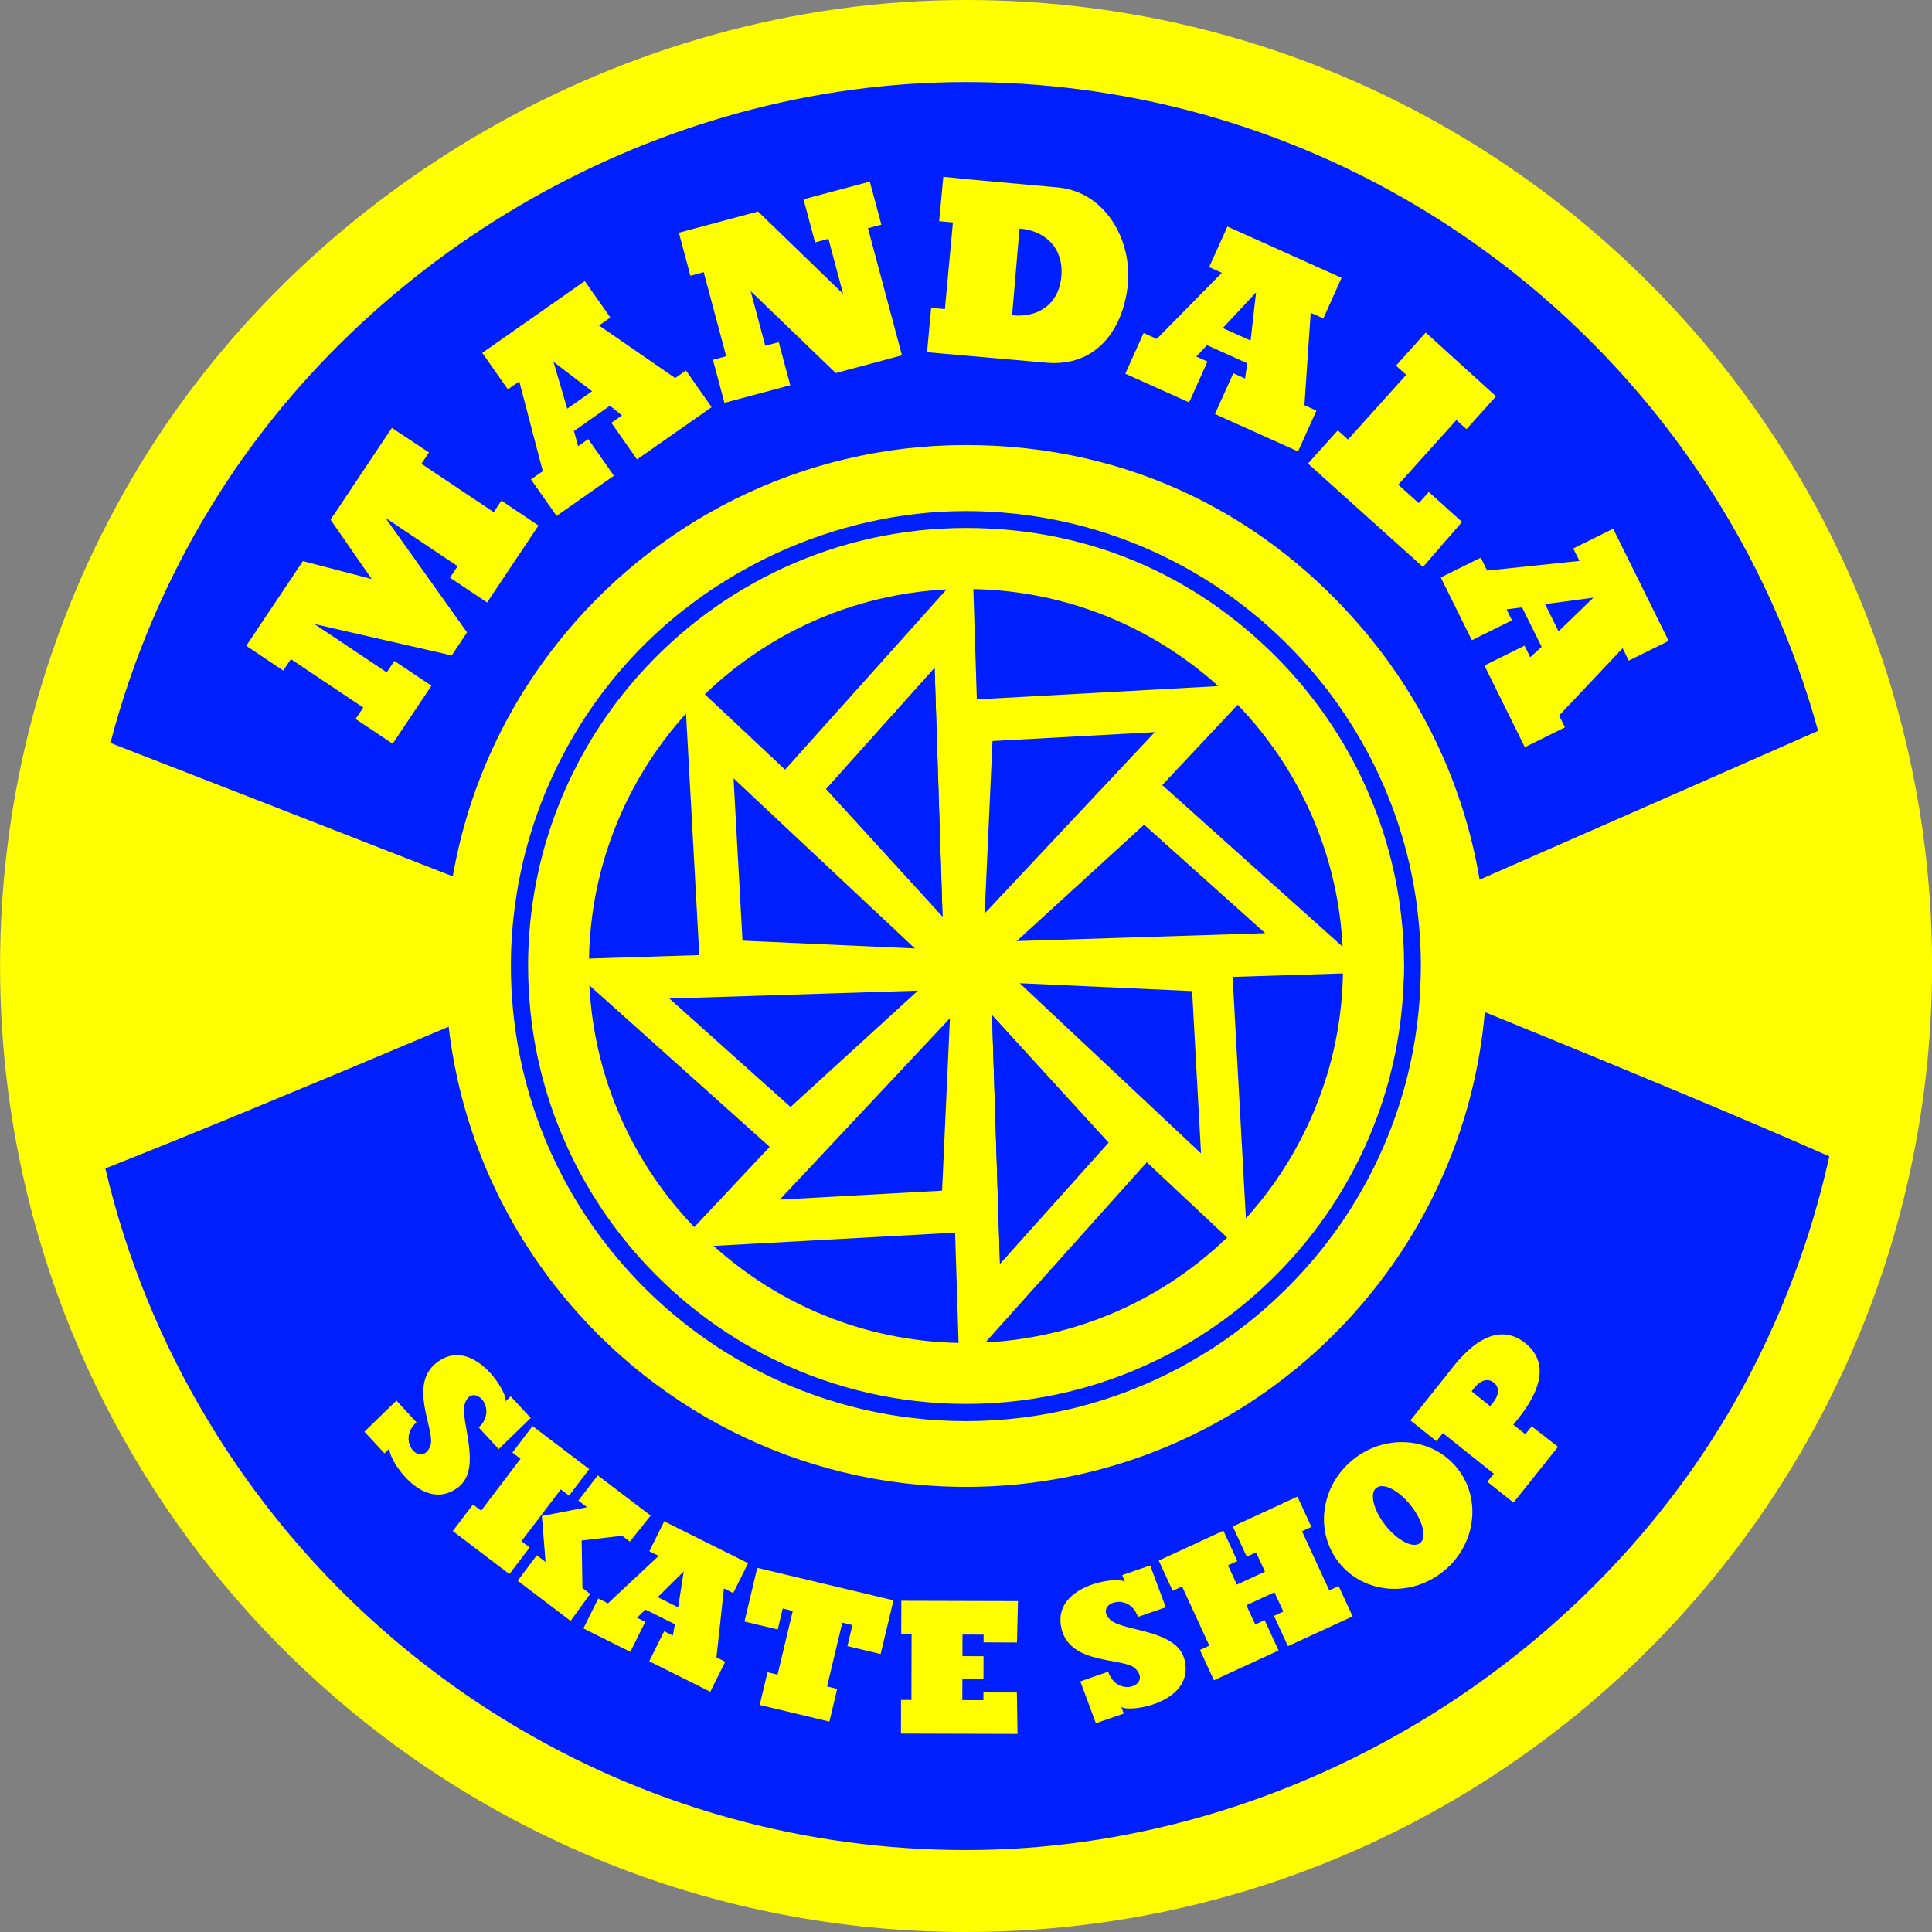
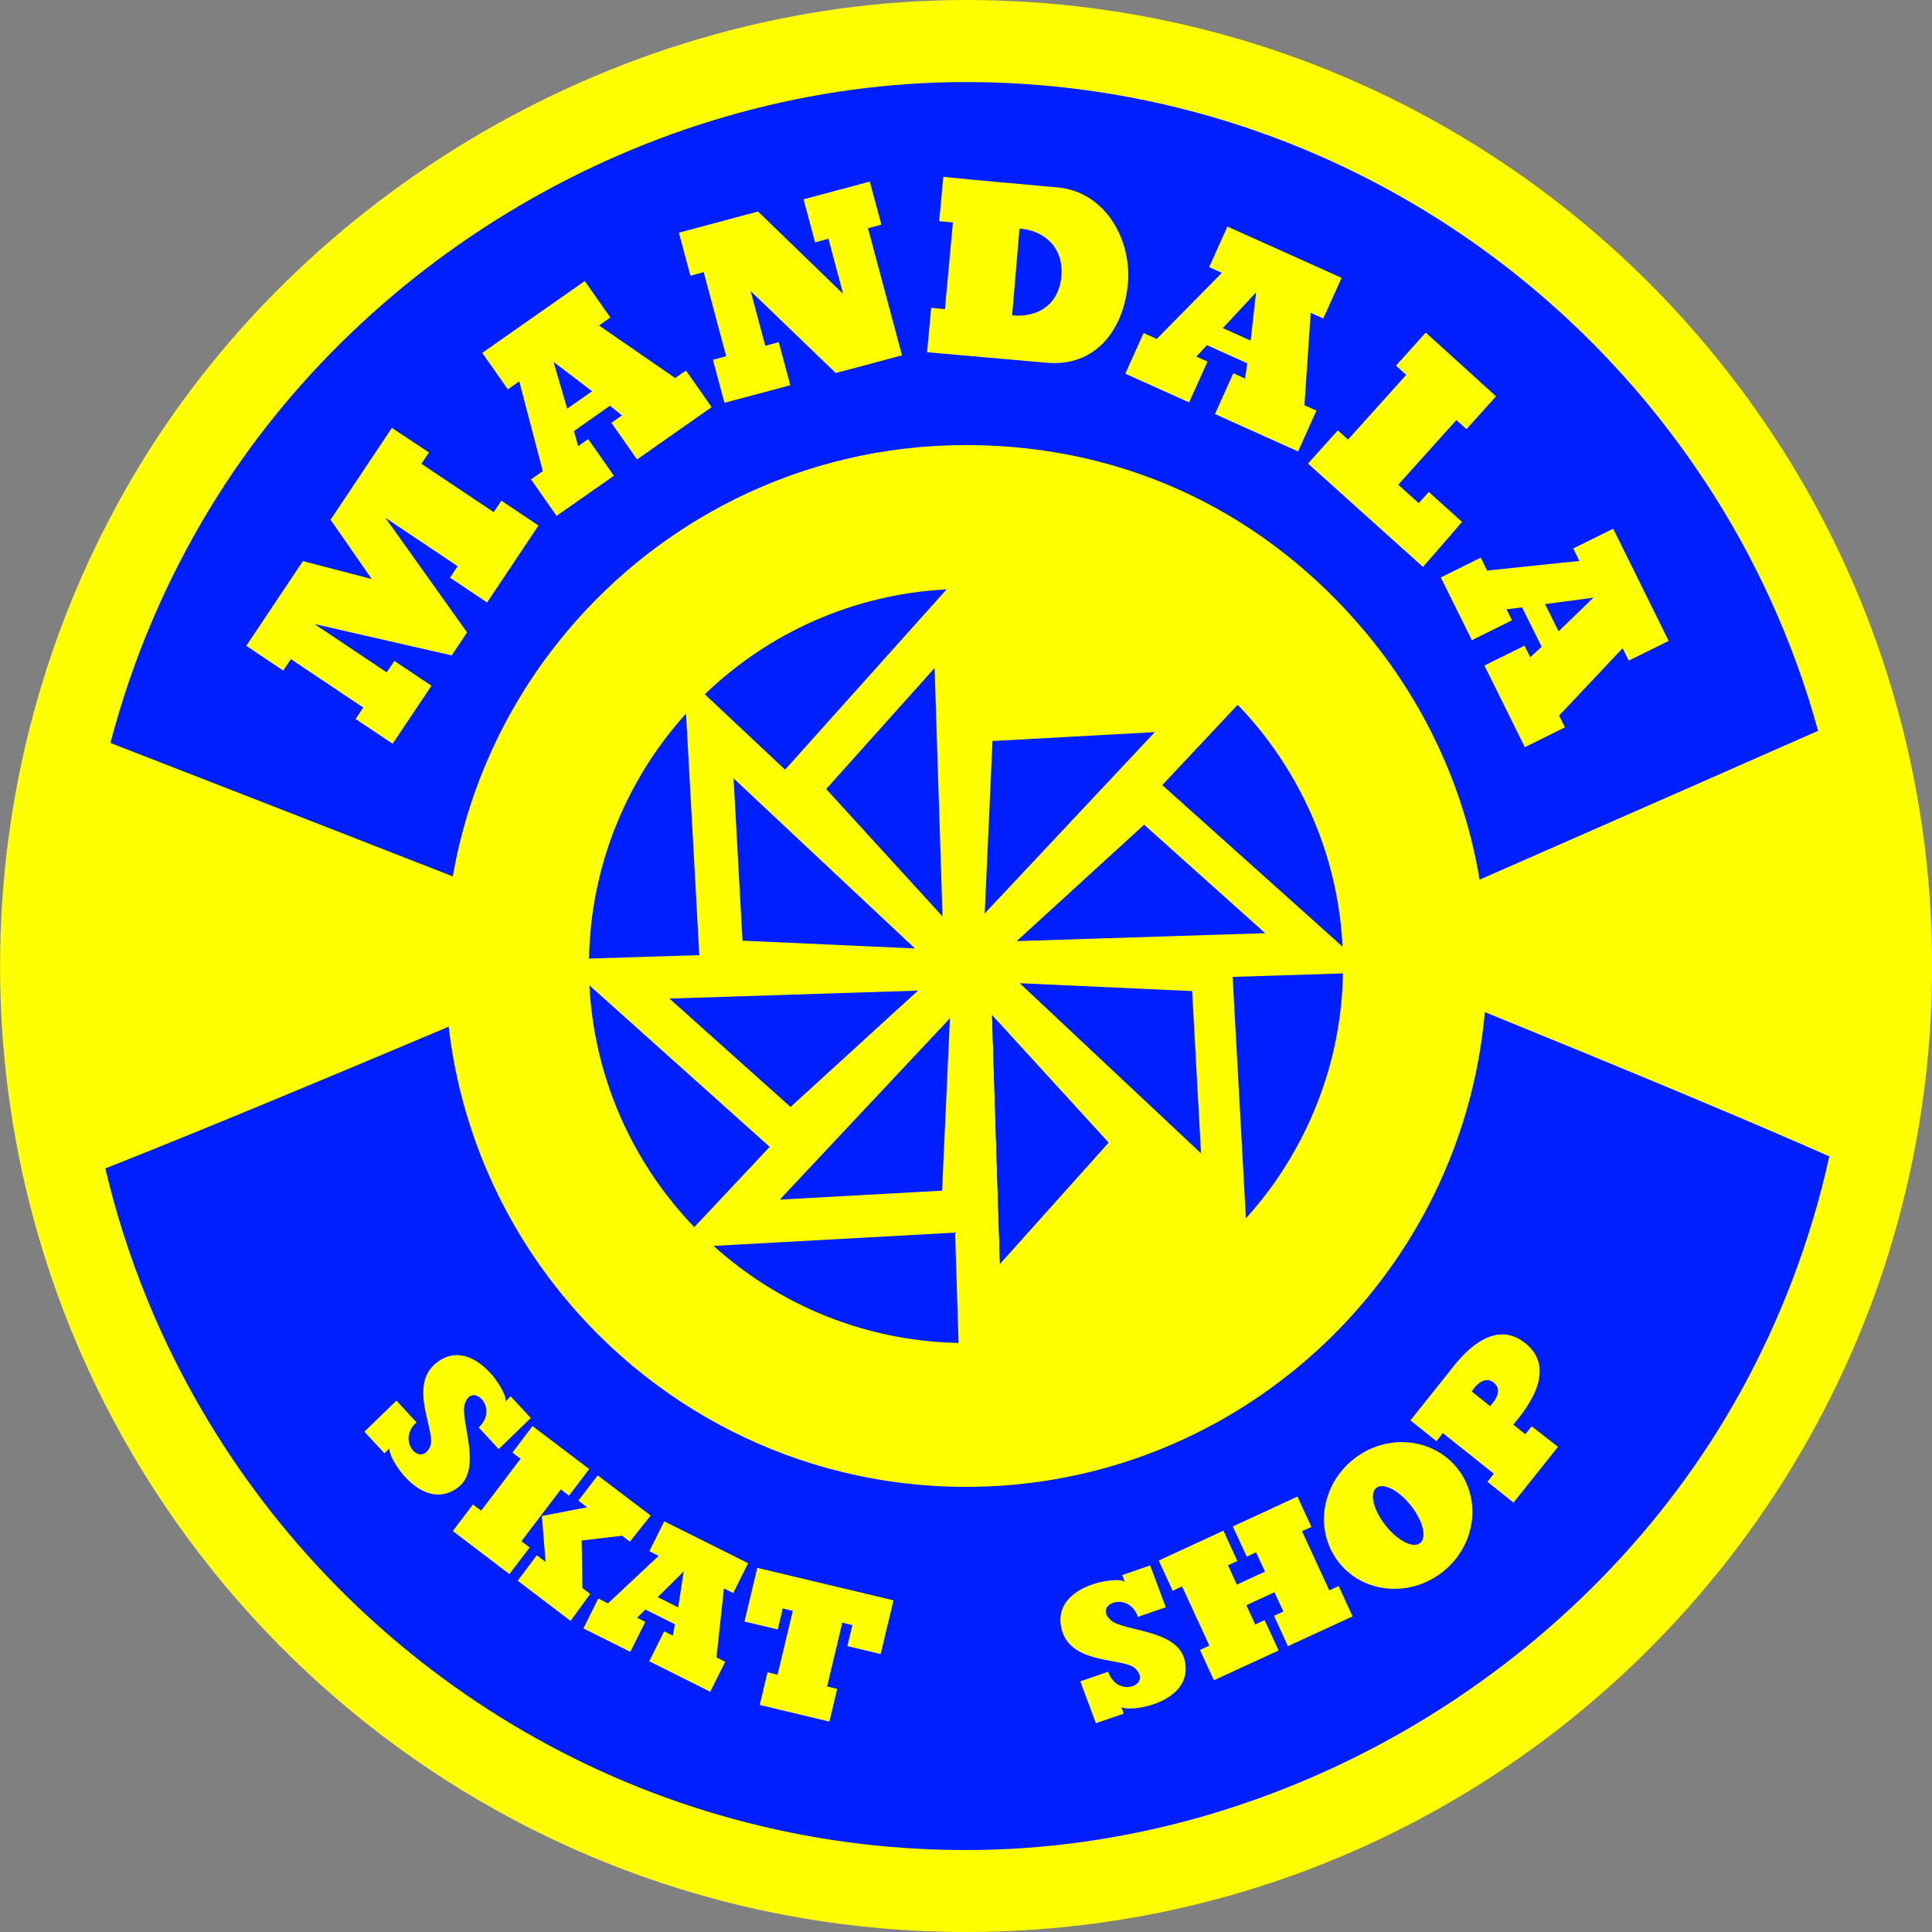
<svg xmlns="http://www.w3.org/2000/svg" id="Layer_2" data-name="Layer 2" viewBox="0 0 299.7 299.7">
  <rect x="0" y="0" width="299.7" height="299.7" fill="#808080" stroke="none" />
  <defs>
    <style>      .cls-1 {        fill: #001fff;      }      .cls-2 {        fill: #ff0;      }    </style>
  </defs>
  <g id="Layer_1-2" data-name="Layer 1">
    <g>
-       <path class="cls-2" d="M276.35,69.51C249.78,27.73,203.04,0,149.85,0S46.58,29.75,20.56,74.05h0c-6.65,11.33-11.86,23.59-15.35,36.56-3.39,12.5-5.2,25.67-5.2,39.24,0,12.4,1.51,24.45,4.36,35.98,16.11,65.39,75.12,113.87,145.49,113.87,57,0,106.57-31.83,131.89-78.69,6.1-11.26,10.79-23.39,13.84-36.17,2.69-11.22,4.12-22.93,4.12-34.99,0-29.56-8.57-57.11-23.34-80.34Z" />
+       <path class="cls-2" d="M276.35,69.51C249.78,27.73,203.04,0,149.85,0S46.58,29.75,20.56,74.05h0c-6.65,11.33-11.86,23.59-15.35,36.56-3.39,12.5-5.2,25.67-5.2,39.24,0,12.4,1.51,24.45,4.36,35.98,16.11,65.39,75.12,113.87,145.49,113.87,57,0,106.57-31.83,131.89-78.69,6.1-11.26,10.79-23.39,13.84-36.17,2.69-11.22,4.12-22.93,4.12-34.99,0-29.56-8.57-57.11-23.34-80.34" />
      <g>
        <path class="cls-1" d="M108.48,148.16l-17.11.54c.04-2.26.21-4.49.5-6.67,1.58-11.82,6.71-22.54,14.27-31.03.09-.11.19-.2.28-.3l2.06,37.46Z" />
        <path class="cls-1" d="M119.4,177.9l-11.7,12.46c-.91-.94-1.78-1.91-2.63-2.92-7.84-9.32-12.83-21.12-13.61-34.05-.01-.18-.03-.36-.03-.54l27.96,25.05Z" />
        <path class="cls-1" d="M121.79,119.4l-12.46-11.7c9.84-9.48,22.99-15.53,37.51-16.27l-25.05,27.96Z" />
        <path class="cls-1" d="M148.16,191.21l.54,17.11c-14.59-.28-27.9-5.93-38.01-15.05l37.47-2.06Z" />
-         <path class="cls-1" d="M188.99,106.43l-37.46,2.06-.54-17.11c14.59.28,27.88,5.93,38,15.05Z" />
-         <path class="cls-1" d="M177.9,180.29l12.46,11.68c-9.84,9.48-22.99,15.54-37.51,16.28l25.05-27.96Z" />
        <path class="cls-1" d="M180.29,121.79l11.7-12.46c.15.15.29.29.44.45,8.38,8.9,14.01,20.41,15.51,33.16.15,1.29.26,2.6.32,3.91l-27.96-25.06Z" />
        <path class="cls-1" d="M208.32,151c0,.2,0,.41-.01.61-.17,6.01-1.25,11.78-3.12,17.19-1.86,5.41-4.49,10.47-7.76,15.04-1.29,1.8-2.68,3.53-4.16,5.16l-2.06-37.46,17.11-.54Z" />
      </g>
      <g>
        <g>
-           <polygon class="cls-1" points="146.21 142.17 128.16 122.4 144.98 103.62 146.21 142.17" />
          <polygon class="cls-1" points="153.89 157.48 171.95 177.25 155.12 196.04 153.89 157.48" />
        </g>
        <g>
          <polygon class="cls-1" points="146.21 142.17 128.16 122.4 144.98 103.62 146.21 142.17" />
          <polygon class="cls-1" points="153.89 157.48 171.95 177.25 155.12 196.04 153.89 157.48" />
        </g>
        <g>
          <polygon class="cls-1" points="141.93 147.13 115.18 145.92 113.79 120.74 141.93 147.13" />
          <polygon class="cls-1" points="158.18 152.52 184.93 153.74 186.31 178.92 158.18 152.52" />
        </g>
        <g>
          <polygon class="cls-1" points="142.4 153.67 122.63 171.72 103.84 154.9 142.4 153.67" />
          <polygon class="cls-1" points="157.71 145.99 177.48 127.93 196.26 144.76 157.71 145.99" />
        </g>
        <g>
          <polygon class="cls-1" points="147.36 157.95 146.14 184.7 120.96 186.09 147.36 157.95" />
          <polygon class="cls-1" points="152.75 141.7 153.96 114.95 179.14 113.57 152.75 141.7" />
        </g>
      </g>
      <path class="cls-1" d="M230.33,156.99c-1.2,13.68-5.82,26.38-13,37.26-14.47,21.92-39.32,36.4-67.48,36.4-26.21,0-49.54-12.54-64.31-31.92-8.56-11.22-14.23-24.74-15.94-39.46-21.31,9-39.9,16.71-53.26,21.98,3.29,14.01,8.74,27.2,15.98,39.2,24.02,39.85,67.72,66.54,117.53,66.54s96.75-28.73,120.12-71.04c6.24-11.31,10.94-23.59,13.8-36.57-12.49-5.53-31.28-13.36-53.43-22.38ZM264.51,74.73c-24.53-37.31-66.77-62-114.66-62S56.7,39.2,32.62,78.75c-6.83,11.22-12.09,23.49-15.49,36.5,13.88,5.39,32.31,12.57,53.11,20.7,2.34-13.49,8.04-25.84,16.21-36.16,14.81-18.72,37.72-30.75,63.39-30.75s47,11.22,61.83,28.86c9.11,10.81,15.43,24.04,17.85,38.56,24.66-10.81,44.1-19.38,52.51-23.09-3.82-13.89-9.78-26.91-17.52-38.66Z" />
      <g>
        <polygon class="cls-2" points="136.72 34.85 134.93 28.17 124.65 30.92 126.44 37.6 128.51 37.04 130.79 45.59 117.59 32.81 105.31 36.1 107.1 42.78 109.16 42.22 112.65 55.26 110.59 55.81 112.38 62.49 122.59 59.76 120.8 53.08 118.71 53.64 116.44 45.15 129.65 57.87 139.92 55.12 134.64 35.4 136.72 34.85" />
        <path class="cls-2" d="M164.13,29.08c-7.17-.66-11.8-1.03-17.8-1.65l-.64,6.88,2.13.2-1.24,13.44-2.13-.2-.64,6.89,18.44,1.62c7.85.73,11.95-5.22,12.68-11.92.77-7.04-3.44-14.57-10.81-15.26ZM164.64,42.89c-.41,4.47-3.77,6.42-7.64,6.02l1.15-13.45c3.87.27,6.9,2.96,6.49,7.43Z" />
        <polygon class="cls-2" points="221.64 76.32 220.08 78.05 216.9 75.19 225.92 65.16 227.49 66.57 232.07 61.48 221.17 51.59 216.55 56.72 218.14 58.15 209.11 68.19 207.53 66.76 202.9 71.91 220.74 87.95 226.8 80.96 221.64 76.32" />
        <polygon class="cls-2" points="76.59 79.45 65.37 71.95 66.54 70.19 60.79 66.38 51.28 80.62 57.66 89.82 46.99 87.04 38.2 100.18 43.93 104.02 45.13 102.25 56.35 109.76 55.16 111.53 60.91 115.37 66.93 106.37 61.18 102.53 59.99 104.3 48.77 96.8 70.07 101.67 72.45 98.1 59.78 80.32 70.99 87.83 69.81 89.61 75.56 93.46 83.53 81.52 77.78 77.67 76.59 79.45" />
        <path class="cls-2" d="M241.85,111l9.86-10.45.95,1.93,6.19-3.06-8.61-17.4-6.19,3.06.96,1.93-14.32,1.5-.99-2-6.2,3.07,4.82,9.73,6.22-3.08-.84-1.71,2.41-.3,3.04,6.12-1.77,1.61-.89-1.79-6.22,3.08,6.27,12.67,6.22-3.08-.91-1.83ZM239.68,93.71l7.5-1-5.41,5.23-2.09-4.23Z" />
        <path class="cls-2" d="M202.35,62.86l.97-14.34,1.96.88,2.83-6.3-17.71-7.96-2.83,6.3,1.97.88-10.1,10.26-2.04-.92-2.84,6.31,9.9,4.45,2.85-6.33-1.74-.78,1.67-1.76,6.24,2.8-.34,2.37-1.82-.82-2.85,6.33,12.89,5.8,2.85-6.33-1.86-.84ZM189.69,50.89l5.16-5.54-.85,7.48-4.3-1.93Z" />
        <path class="cls-2" d="M104.74,58.65l-11.82-8.16,1.76-1.23-3.97-5.66-15.9,11.14,3.97,5.66,1.77-1.24,3.65,13.93-1.83,1.28,3.97,5.66,8.89-6.23-3.98-5.68-1.56,1.09-.66-2.34,5.59-3.93,1.86,1.5-1.64,1.15,3.98,5.68,11.57-8.11-3.98-5.68-1.67,1.17ZM87.99,63.4l-2.13-7.27,5.99,4.56-3.86,2.71Z" />
      </g>
      <g>
        <path class="cls-2" d="M111.14,257.1l1.16-10.7,1.44.72,2.31-4.63-13.01-6.49-2.31,4.63,1.45.72-7.87,7.37-1.5-.75-2.31,4.64,7.28,3.63,2.32-4.65-1.28-.64,1.3-1.27,4.58,2.28-.33,1.76-1.34-.67-2.32,4.65,9.47,4.73,2.32-4.65-1.37-.68ZM102.03,247.76l4.03-3.99-.86,5.57-3.16-1.58Z" />
-         <polygon class="cls-2" points="152.56 262.54 152.55 263.74 149.28 263.73 149.29 260.46 152.56 260.47 152.57 256.92 149.3 256.91 149.31 253.56 152.58 253.57 152.58 254.77 157.76 254.79 157.91 248.37 139.82 248.32 139.8 253.53 139.8 253.54 141.41 253.54 141.38 263.71 139.77 263.7 139.77 263.71 139.76 268.92 157.85 268.97 157.74 262.55 152.56 262.54" />
        <polygon class="cls-2" points="117.47 243.21 115.49 251.54 120.65 252.77 121.42 249.51 122.98 249.89 120.62 259.78 119.06 259.41 117.85 264.48 128.66 267.06 129.87 261.99 128.3 261.61 130.66 251.72 132.23 252.09 131.45 255.35 136.61 256.58 138.6 248.25 117.47 243.21" />
        <g>
          <polygon class="cls-2" points="80.88 239.08 82.16 240.05 79.02 244.18 70.24 237.5 73.37 233.38 74.64 234.34 80.75 226.29 79.49 225.33 82.61 221.22 91.4 227.89 88.27 232.01 87 231.04 80.88 239.08" />
          <polygon class="cls-2" points="90.35 246.34 90.23 238.97 96.51 238.23 97.71 239.15 100.93 235.1 92.73 228.87 89.72 232.78 91.07 233.81 84.06 235.17 84.63 242.29 83.27 241.26 80.31 245.21 88.51 251.44 91.55 247.26 90.35 246.34" />
        </g>
        <path class="cls-2" d="M172.31,251.33c-2.8-2.46,2.77-4.68,4.21-.51l4.32-1.49-2.42-6.49-4.33,1.49.4,1.07c-.9-1-11.43.45-9.83,7.24,1.34,5.69,9.68,4.45,11.45,6.18,2.66,2.6-2.77,4.68-4.21.51l-4.32,1.49,2.42,6.49,4.33-1.49-.4-1.07c.9,1,11.43-.45,9.83-7.24-1.12-4.76-9.44-4.41-11.45-6.18Z" />
        <path class="cls-2" d="M72.1,217.78c1.13-3.55,5.4.66,2.16,3.65l3.1,3.36,4.97-4.82-3.11-3.36-.82.8c.55-1.22-5.01-10.29-10.58-6.1-4.67,3.51-.18,10.65-1.06,12.97-1.31,3.49-5.4-.65-2.16-3.65l-3.1-3.36-4.97,4.82,3.11,3.36.82-.8c-.55,1.22,5.01,10.29,10.58,6.1,3.9-2.94.25-10.41,1.06-12.97Z" />
        <path class="cls-2" d="M237.6,221.26l-.98,1.23-1.87-1.49c1.19-1.49,7.33-8.28,1.85-12.65-5.48-4.37-10.73,3.12-11.92,4.61-.7.88-5.89,7.38-5.89,7.38l4.04,3.22,1-1.25,7.9,6.3-1,1.25,4.05,3.23,6.9-8.65-4.08-3.19ZM231.72,214.49c1.77,1.41-.58,3.63-.58,3.63l-2.84-2.27s1.65-2.78,3.43-1.36Z" />
        <polygon class="cls-2" points="203.43 236.86 201.26 232.16 191.24 236.79 193.4 241.48 194.85 240.81 196.23 243.8 191.87 245.81 190.49 242.82 191.94 242.15 189.78 237.45 179.75 242.08 181.91 246.77 183.37 246.1 187.6 255.28 186.14 255.95 188.31 260.65 198.34 256.03 196.17 251.33 194.72 252 193.34 249.01 197.7 247 199.08 249.99 197.63 250.66 199.79 255.36 209.82 250.74 207.66 246.04 206.2 246.71 201.97 237.53 203.43 236.86" />
        <path class="cls-2" d="M209.97,226.36c-5.09,4.03-6.09,11.21-2.27,16.02,3.82,4.83,11.05,5.47,16.12,1.44,5.08-4.02,6.09-11.21,2.26-16.03-3.83-4.82-11.04-5.46-16.12-1.43ZM220.29,239.37c-1.08.86-3.48-.36-5.36-2.73-1.87-2.37-2.52-4.98-1.43-5.83,1.08-.86,3.48.36,5.35,2.72,1.88,2.36,2.52,4.98,1.45,5.84Z" />
      </g>
-       <path class="cls-1" d="M219.83,140.73h0c-1.9-14.76-8.38-28.08-17.97-38.52-12.91-14.09-31.45-22.93-52.02-22.93s-40.43,9.48-53.38,24.45c-8.63,9.97-14.52,22.39-16.48,36.06-.48,3.29-.73,6.65-.73,10.07,0,1.76.07,3.5.2,5.23,1.1,14.93,6.85,28.6,15.84,39.52,12.95,15.76,32.6,25.84,54.54,25.84,23.86,0,44.99-11.9,57.79-30.09,7.5-10.68,12.13-23.53,12.71-37.4.05-1.03.08-2.06.08-3.09,0-3.09-.2-6.13-.59-9.12ZM217.75,151.88h0c-.41,13.94-5.03,26.83-12.63,37.44-12.34,17.23-32.52,28.46-55.27,28.46-20.85,0-39.54-9.44-52-24.27-9.11-10.83-14.91-24.53-15.8-39.54-.09-1.37-.13-2.75-.13-4.13,0-3.08.21-6.11.61-9.08,1.84-13.72,7.79-26.17,16.57-36.03,12.46-13.99,30.6-22.83,50.76-22.83s37.05,8.24,49.46,21.4c9.73,10.34,16.27,23.71,18.01,38.52.32,2.63.48,5.31.48,8.01,0,.69-.01,1.35-.04,2.03Z" />
    </g>
  </g>
</svg>